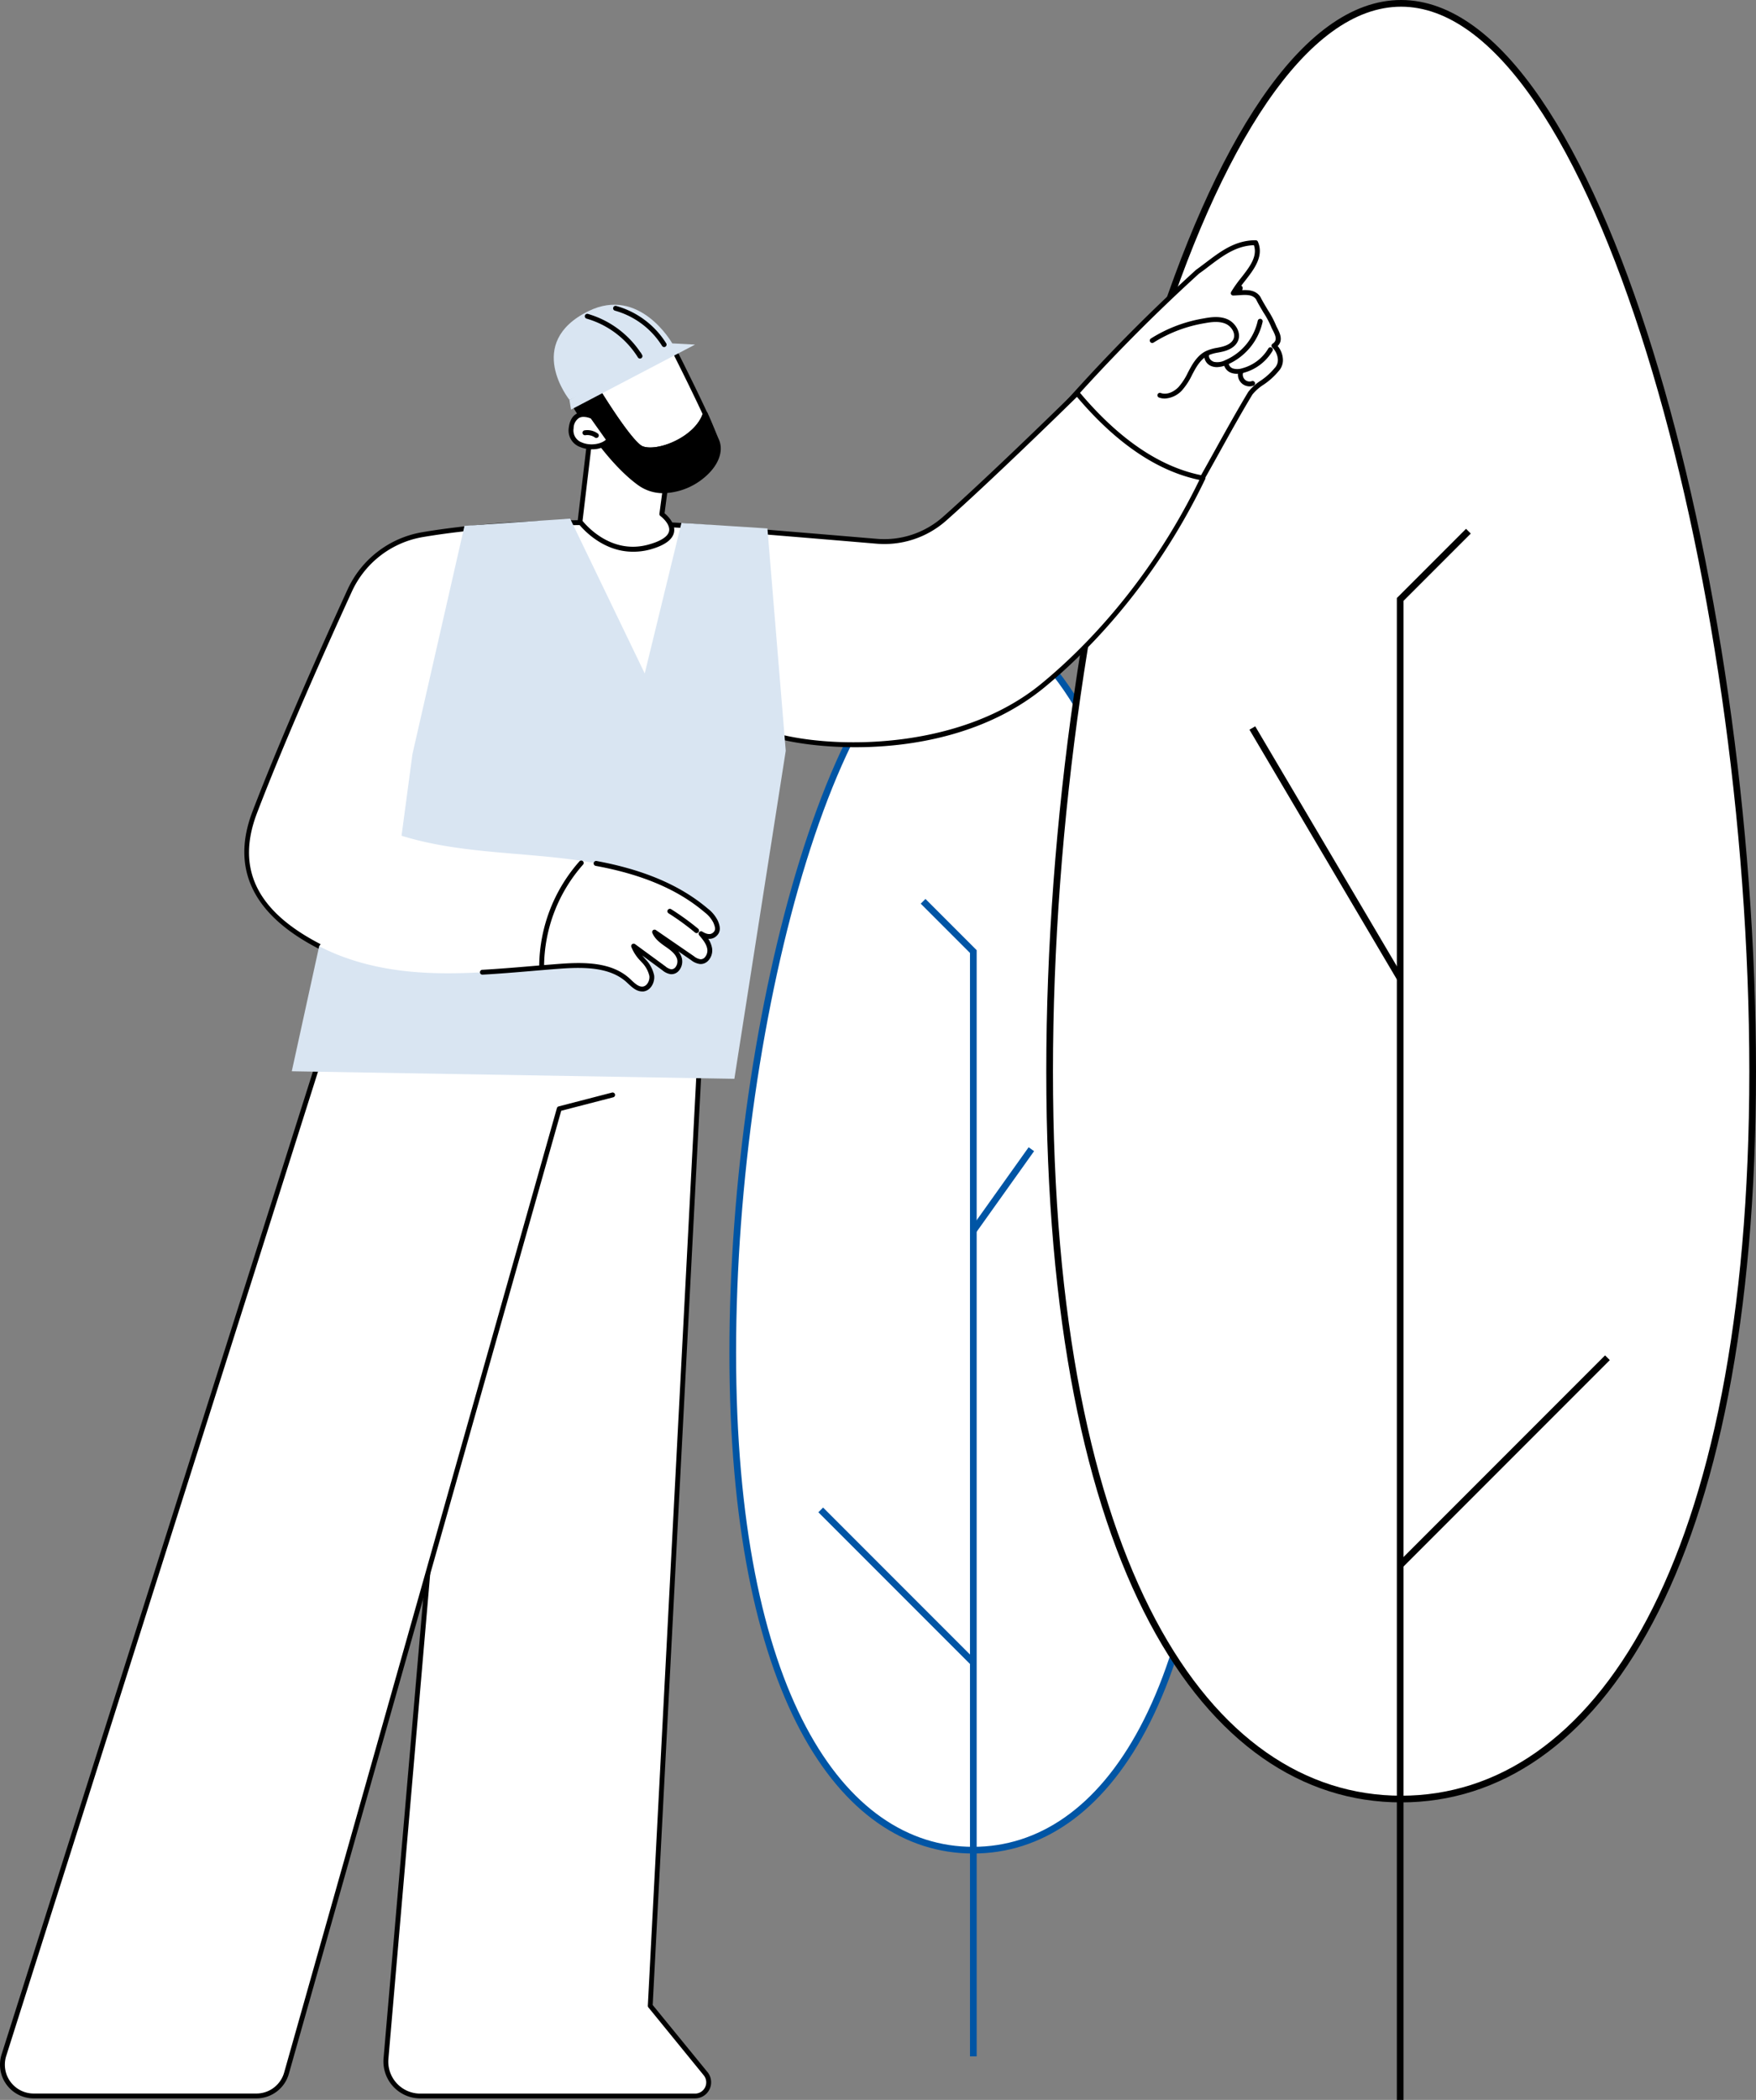
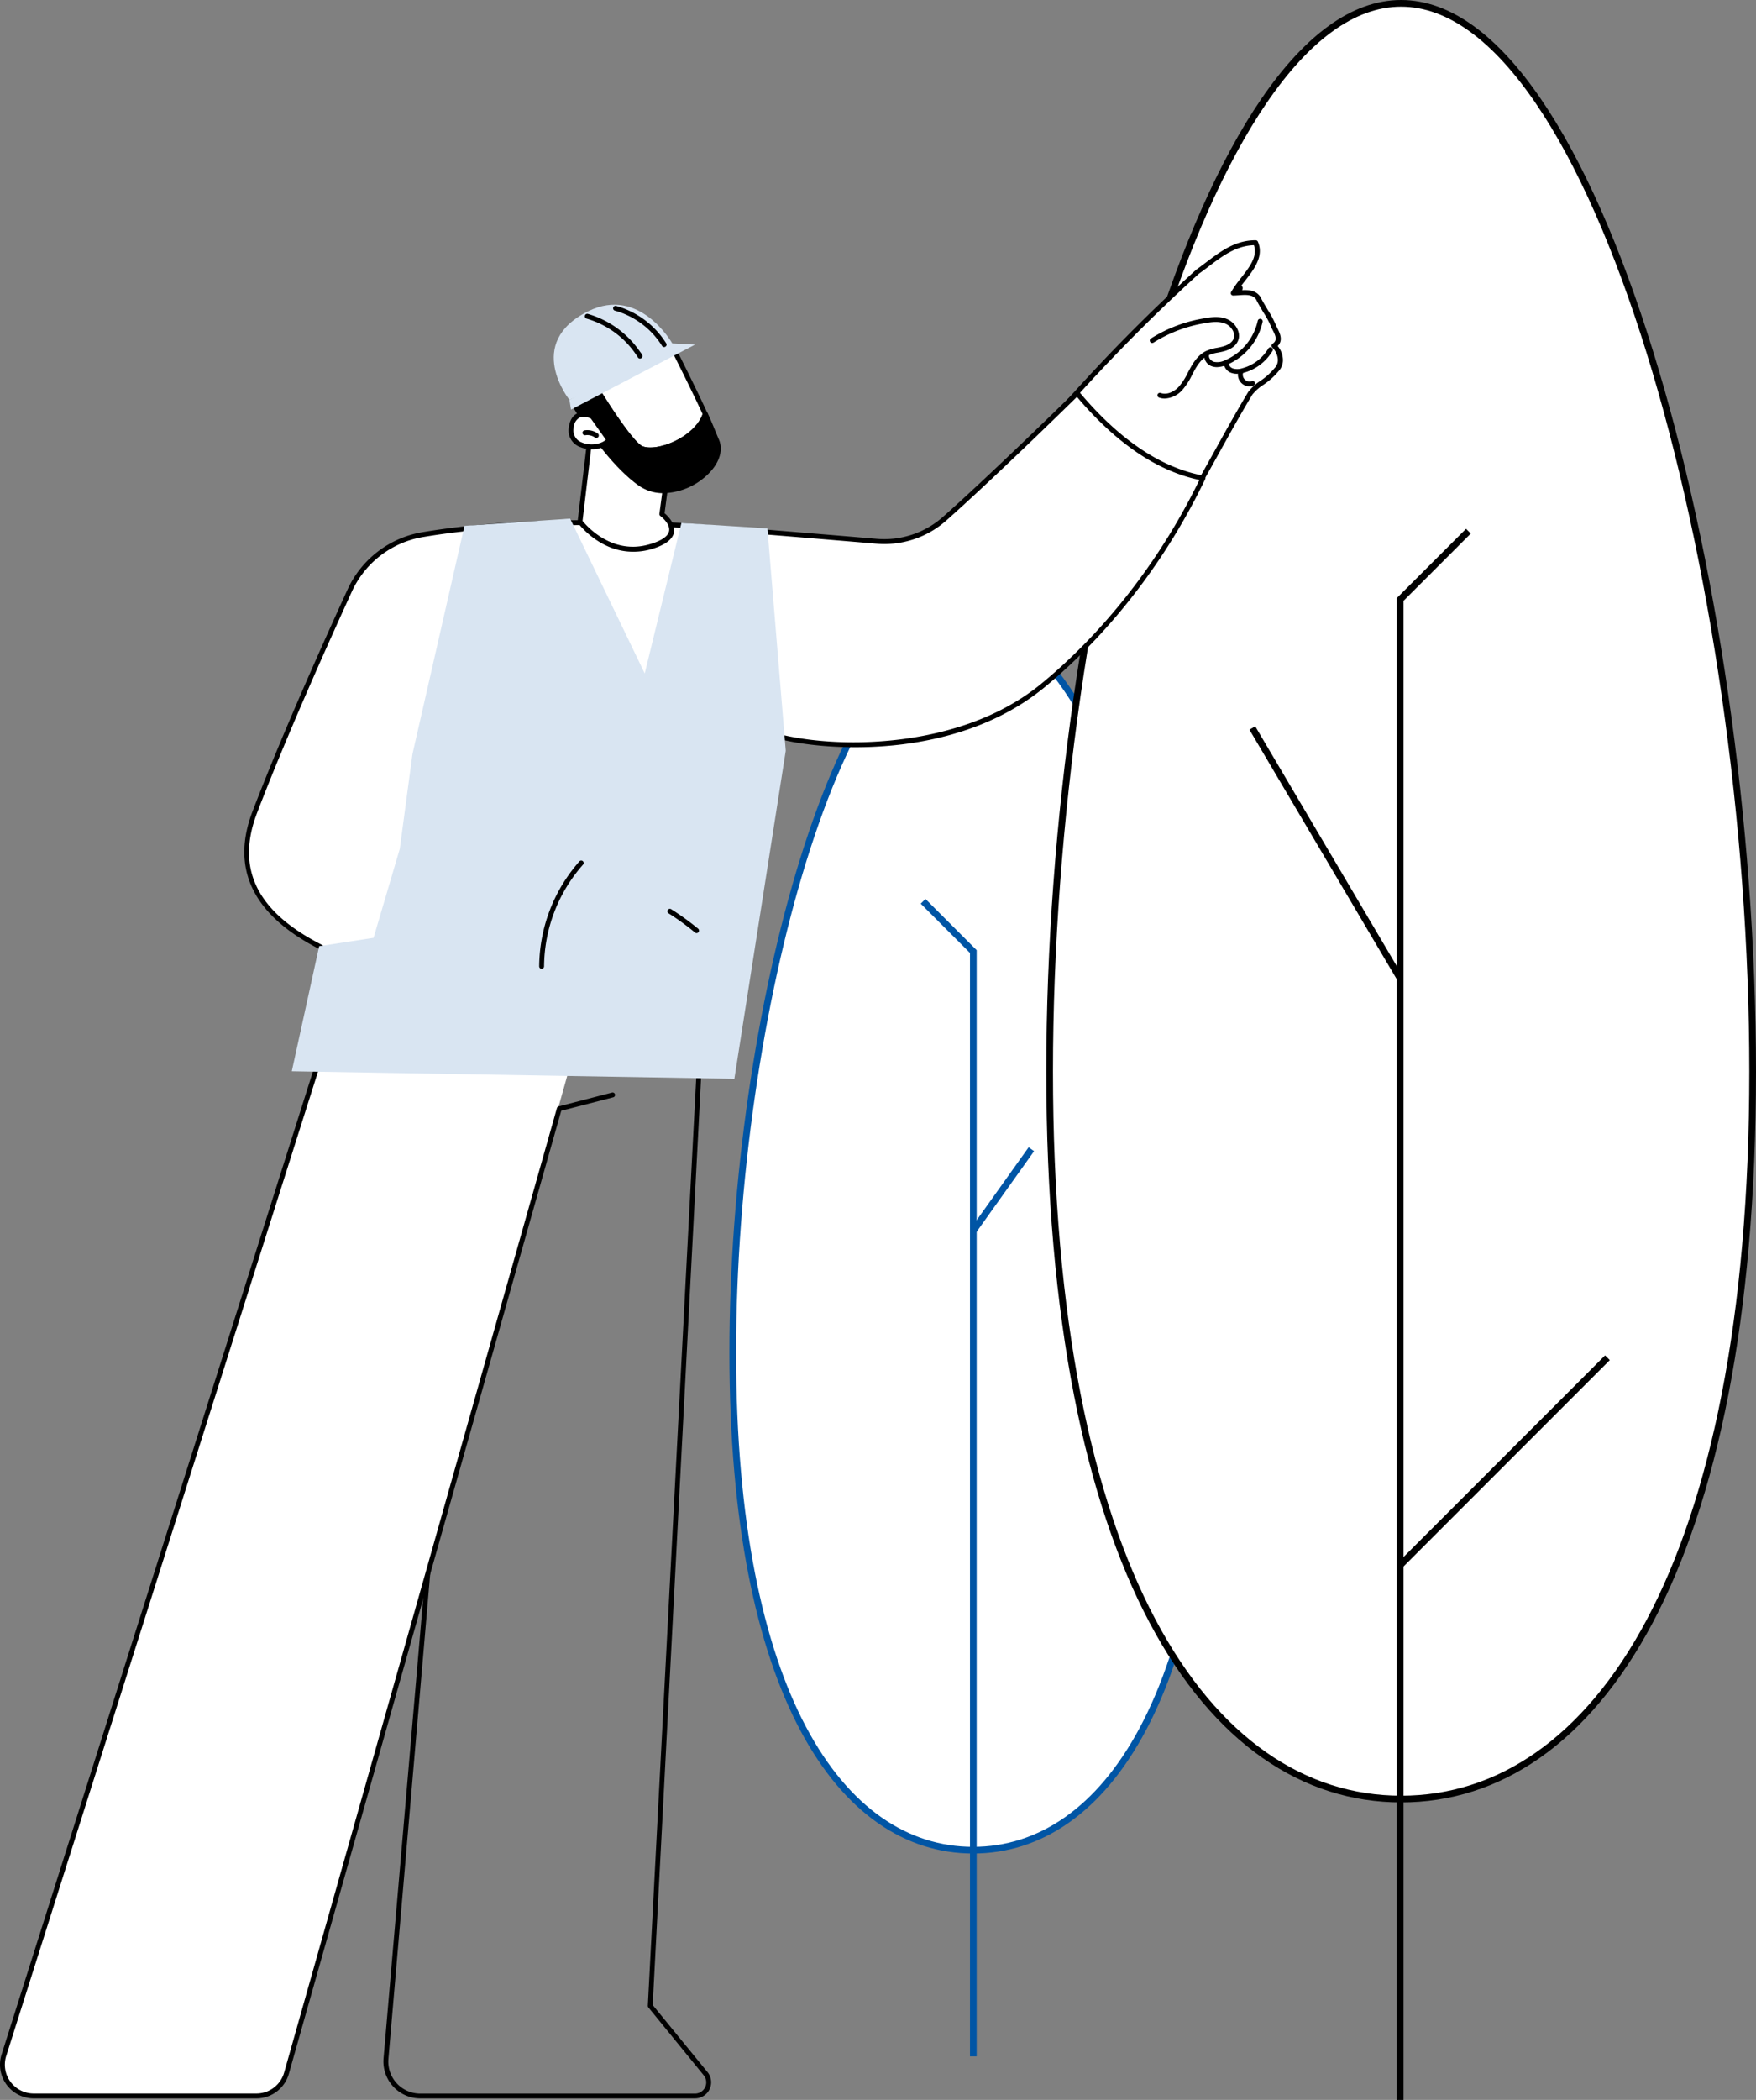
<svg xmlns="http://www.w3.org/2000/svg" width="524.839" height="627.256" viewBox="0 0 524.839 627.256">
  <rect x="0" y="0" width="524.839" height="627.256" fill="#808080" stroke="none" />
  <g id="Group_157" data-name="Group 157" transform="translate(5418 -6351.818)">
    <g id="Group_155" data-name="Group 155" transform="translate(-5198.996 6537.676)">
      <path id="Path_448" data-name="Path 448" d="M1065,232.747c0,101.287,32.163,148.608,71.84,148.608s71.85-47.321,71.85-148.608-32.153-218.2-71.83-218.2S1065,131.459,1065,232.747Z" transform="translate(-1065 -14.55)" fill="#fff" stroke="#0055a5" stroke-width="2" />
    </g>
    <g id="Group_156" data-name="Group 156" transform="translate(-5104.285 6352.818)">
      <path id="Path_448-2" data-name="Path 448" d="M1275.124,333.627c0,148.116-47.034,217.315-105.054,217.315S1065,481.743,1065,333.627,1112.019,14.55,1170.04,14.55,1275.124,185.511,1275.124,333.627Z" transform="translate(-1065 -14.55)" fill="#fff" stroke="#000" stroke-width="2" />
      <g id="Group_160" data-name="Group 160" transform="translate(-28)">
        <path id="Path_1541" data-name="Path 1541" d="M153.168,157.666l-20.389,20.389v448.2" fill="none" stroke="#000" stroke-width="2" />
        <path id="Path_1542" data-name="Path 1542" d="M132.778,466.512l61.944-61.944" fill="none" stroke="#000" stroke-width="2" />
        <path id="Path_1543" data-name="Path 1543" d="M132.778,291.278l-44.19-74.819" fill="none" stroke="#000" stroke-width="2" />
      </g>
      <g id="Group_161" data-name="Group 161" transform="translate(-68.412 268.229)">
        <path id="Path_1541-2" data-name="Path 1541" d="M132.778,157.666l15.013,15.013V502.693" transform="translate(-102.182 -157.666)" fill="none" stroke="#0055a5" stroke-width="2" />
-         <path id="Path_1542-2" data-name="Path 1542" d="M178.388,450.178l-45.61-45.61" transform="translate(-132.778 -222.772)" fill="none" stroke="#0055a5" stroke-width="2" />
        <path id="Path_1543-2" data-name="Path 1543" d="M88.588,271.549l17.345-24.33" transform="translate(-42.979 -173.169)" fill="none" stroke="#0055a5" stroke-width="2" />
      </g>
    </g>
    <g id="Group_153" data-name="Group 153" transform="translate(-5418 6423.592)">
-       <path id="Path_1404" data-name="Path 1404" d="M253.481,367.248,237.322,676.8l16.567,20.261a4.08,4.08,0,0,1-3.162,6.652H168.59a10.28,10.28,0,0,1-10.243-11.125L186.4,367.11Z" transform="translate(-42.986 -149.42)" fill="#fff" />
      <path id="Path_1405" data-name="Path 1405" d="M250.455,704.18H168.319a11.023,11.023,0,0,1-10.972-11.912L185.41,366.753a.729.729,0,0,1,.729-.663h0l67.085.124a.723.723,0,0,1,.721.765l-16.152,309.3,16.385,20.05a4.808,4.808,0,0,1-3.723,7.846ZM186.8,367.591l-28,324.823a9.551,9.551,0,0,0,9.515,10.331h82.136a3.351,3.351,0,0,0,2.594-5.464L236.5,676.99a.729.729,0,0,1-.16-.5l16.115-308.795Z" transform="translate(-42.714 -149.143)" />
      <path id="Path_1406" data-name="Path 1406" d="M107.554,352.91,1.419,687.816a9.34,9.34,0,0,0,8.932,12.057H76.926a9.333,9.333,0,0,0,9.027-6.943L176.46,371.6Z" transform="translate(-0.287 -145.566)" fill="#fff" />
      <path id="Path_1407" data-name="Path 1407" d="M76.655,700.332H10.08a10.076,10.076,0,0,1-9.631-13L106.591,352.422a.729.729,0,0,1,.882-.481l68.906,18.68a.728.728,0,0,1-.379,1.406l-68.228-18.5L1.84,687.765a8.611,8.611,0,0,0,8.24,11.11H76.655a8.626,8.626,0,0,0,8.327-6.4L166.47,404.513a.728.728,0,0,1,.517-.5l15.926-4.124a.73.73,0,1,1,.364,1.413l-15.518,4.014L86.388,692.857A10.09,10.09,0,0,1,76.655,700.332Z" transform="translate(-0.016 -145.296)" />
      <path id="Path_1408" data-name="Path 1408" d="M459.8,160.132c.729.5,1.457,1,2.186,1.457a372.481,372.481,0,0,0,28.129-48.427c13.7-7.1,7.227-12.83,7.227-12.83,3.074-7.424-3.082-9.034-3.082-9.034-.444-9.58-9.3-6.936-9.3-6.936,8.247-8.939,13.974-24.705-8.743-7.285-13.274,10.2-31.277,29.943-47.516,47.7C435.791,139,446.9,150.982,459.8,160.132Z" transform="translate(-116.386 -68.561)" fill="#fff" />
      <path id="Path_1409" data-name="Path 1409" d="M464.022,159.728a.731.731,0,0,1-.6-1.151c6.193-8.874,11.234-17.959,16.574-27.583,3.125-5.632,6.36-11.46,9.9-17.354a14.607,14.607,0,0,1,3.643-3.337,19.216,19.216,0,0,0,4.269-3.832.691.691,0,0,1,.073-.073,3.424,3.424,0,0,0,.874-2.688,5.479,5.479,0,0,0-1.668-3.388.715.715,0,0,1,.117-1.115c1.457-.991.962-2.273,0-4.109-.087-.168-.175-.328-.248-.488l-.044-.095a26.342,26.342,0,0,0-2.455-4.641c-.728-1.26-1.552-2.572-2.186-3.9-1.056-1.537-3.082-1.4-5.224-1.246-.539.036-1.078.073-1.6.08h-.124a.627.627,0,0,1-.219-.066h0a.727.727,0,0,1-.182-.124h0a.631.631,0,0,1-.124-.153.815.815,0,0,1-.08-.182.793.793,0,0,1,0-.226.727.727,0,0,1,.051-.24l.044-.095a36.678,36.678,0,0,1,2.914-4.124c2.586-3.3,5.027-6.419,3.883-9.821-5.369.175-9.362,3.206-13.587,6.4-.918.729-1.865,1.413-2.834,2.105a525.417,525.417,0,0,0-43.531,44.594.729.729,0,1,1-1.093-.962,520.168,520.168,0,0,1,43.713-44.74.2.2,0,0,1,.058-.051c.962-.685,1.916-1.413,2.834-2.105,4.553-3.453,8.859-6.717,14.964-6.717a.729.729,0,0,1,.67.444c1.872,4.371-1.195,8.291-3.905,11.751-.364.466-.729.925-1.071,1.384a.823.823,0,0,1,.43.8,1.333,1.333,0,0,1-.182.525c2.047-.095,4.167.066,5.457,2l.044.073c.648,1.3,1.457,2.594,2.186,3.847a28.026,28.026,0,0,1,2.564,4.881c.073.131.146.277.219.415.729,1.457,1.945,3.723.168,5.471a6.746,6.746,0,0,1,1.544,3.708,4.83,4.83,0,0,1-1.26,3.788,20.69,20.69,0,0,1-4.546,4.087,13.842,13.842,0,0,0-3.293,2.914c-3.512,5.828-6.739,11.657-9.857,17.281-5.355,9.653-10.418,18.775-16.655,27.685a.729.729,0,0,1-.634.364Z" transform="translate(-116.837 -68.31)" />
      <path id="Path_1410" data-name="Path 1410" d="M476.189,124.129a4.983,4.983,0,0,1-1.639-.27.729.729,0,1,1,.466-1.377c2,.678,4.094-.539,5.289-1.792a18.637,18.637,0,0,0,2.8-4.328c.211-.4.423-.8.641-1.2,1-1.836,2.448-4.087,4.743-5.209a13.172,13.172,0,0,1,3.395-.991c.5-.1.991-.2,1.457-.321,1.224-.313,2.812-.969,3.388-2.3.729-1.7-.641-3.8-2.353-4.546-1.894-.823-4.138-.568-6.287-.168a41.25,41.25,0,0,0-15.249,5.785.728.728,0,1,1-.8-1.217,42.642,42.642,0,0,1,15.788-6c2.375-.444,4.881-.729,7.133.27s4.2,3.927,3.1,6.455c-.809,1.88-2.819,2.747-4.371,3.14-.517.131-1.042.233-1.566.335a11.941,11.941,0,0,0-3.023.867c-1.931.947-3.213,2.958-4.116,4.6-.211.393-.423.787-.626,1.18a20.125,20.125,0,0,1-3.031,4.655A7.54,7.54,0,0,1,476.189,124.129Z" transform="translate(-128.057 -76.853)" />
      <path id="Path_1411" data-name="Path 1411" d="M497.821,114.942a4.372,4.372,0,0,1-1.217-.16,3.354,3.354,0,0,1-2.55-3.745.73.73,0,0,1,1.421.335c-.2.86.634,1.77,1.515,2a5.1,5.1,0,0,0,3.308-.5,16.757,16.757,0,0,0,9.726-11.773.744.744,0,1,1,1.457.306,18.214,18.214,0,0,1-10.593,12.808,8.013,8.013,0,0,1-3.067.729Z" transform="translate(-134.105 -77.05)" />
      <path id="Path_1412" data-name="Path 1412" d="M505.933,120.1a4.7,4.7,0,0,1-1.457-.219,3.351,3.351,0,0,1-2.426-2.914.729.729,0,1,1,1.457,0,1.916,1.916,0,0,0,1.406,1.574,4.823,4.823,0,0,0,2.7-.1,12.9,12.9,0,0,0,7.715-5.828.729.729,0,1,1,1.253.729,14.359,14.359,0,0,1-8.6,6.469A8.015,8.015,0,0,1,505.933,120.1Z" transform="translate(-136.294 -80.219)" />
      <path id="Path_1413" data-name="Path 1413" d="M511.388,126.3a3.49,3.49,0,0,1-3.329-4.634.729.729,0,1,1,1.377.481,2.033,2.033,0,0,0,2.506,2.615.729.729,0,1,1,.393,1.384A3.448,3.448,0,0,1,511.388,126.3Z" transform="translate(-137.873 -82.661)" />
      <path id="Path_1414" data-name="Path 1414" d="M141.66,322.509c15.715.678,49.235,5.763,73.685,5.348,15.576-.27,25.732-4.437,27.758-19.867a361.442,361.442,0,0,1,18.039-74.217c15.846,3.73,52.82,5.158,77.874-15.3,16.254-13.26,34.8-34.562,48.033-62.123-13.077-2.411-25.608-10.994-37.615-25.339,0,0-24.712,24.29-39.626,37.5a27.1,27.1,0,0,1-20.239,6.71c-18-1.515-51.727-4.335-58.415-4.736-17.951-1.086-49.541-1.938-77.335,2.739a29.368,29.368,0,0,0-21.856,16.757c-7.417,16.2-19.911,44.106-28.37,66.218-5.675,14.833-2.1,28.96,19.256,39.983,0,0,8.4,4.138,9.362,17.15C132.91,322.472,132.5,322.115,141.66,322.509Z" transform="translate(-27.479 -85.33)" fill="#fff" />
      <path id="Path_1415" data-name="Path 1415" d="M212.2,328.337c-15.139,0-33.353-1.865-48.164-3.38-9.129-.94-17.012-1.741-22.658-1.989l-.94-.036c-8.182-.342-8.517-.67-9.1-8.743l-.08-1.056c-.918-12.444-8.874-16.5-8.954-16.545-19.54-10.105-26.14-23.86-19.612-40.908,8.59-22.476,21.47-51.166,28.413-66.3a30.074,30.074,0,0,1,22.345-17.121c28.275-4.757,60.7-3.759,77.5-2.747,6.63.4,39.451,3.14,58.43,4.736a26.483,26.483,0,0,0,19.671-6.557c14.731-13.041,39.342-37.221,39.6-37.469a.74.74,0,0,1,1.071.051c11.97,14.3,24.486,22.745,37.192,25.091a.729.729,0,0,1,.525,1.035c-15.824,32.938-37.01,53.184-48.23,62.364-25.186,20.545-61.548,19.234-77.874,15.569a362.892,362.892,0,0,0-17.733,73.481c-2.317,17.675-15.693,20.283-28.464,20.5Q213.664,328.337,212.2,328.337Zm-70.757-6.826c5.69.248,13.595,1.056,22.745,2,15.729,1.61,35.3,3.643,50.889,3.351,17.485-.3,25.3-5.872,27.051-19.234a364.155,364.155,0,0,1,18.075-74.37.729.729,0,0,1,.852-.459c18.308,4.306,53.993,3.832,77.226-15.139,11.03-9,31.779-28.836,47.428-61.016-12.546-2.608-24.851-10.928-36.6-24.807-3.767,3.694-25.572,25-39.094,36.974a27.882,27.882,0,0,1-20.785,6.885c-18.942-1.6-51.778-4.328-58.393-4.728-16.757-1.013-49.031-2-77.168,2.732a28.6,28.6,0,0,0-21.288,16.319c-6.907,15.088-19.773,43.713-28.355,66.181-6.295,16.472-.109,29.251,18.942,39.079.35.168,8.743,4.466,9.755,17.74l.073,1.056c.255,3.57.4,5.53,1.246,6.346s2.849.9,6.462,1.056Z" transform="translate(-27.226 -85.061)" />
      <path id="Path_1416" data-name="Path 1416" d="M171.338,184.594,155.79,252.742,152,281.068l-7.839,26.585-16.254,2.492-8.189,37.367L252,349.763l15.358-98-5.479-66.4-25.7-1.647-10.972,44.966-22.3-46.248Z" transform="translate(-32.51 -99.288)" fill="#d9e5f2" />
-       <path id="Path_1423" data-name="Path 1423" d="M249.276,341.645c1.093-1.013.8-2.317.219-3.694a9.594,9.594,0,0,0-2.849-3.417c-12.276-10.433-28.9-14.032-44.922-15.744s-32.428-1.923-47.713-7.03L130.96,345.273c8.619,4.5,18.491,6.848,28.246,7.664,14.607,1.253,29.266-.634,43.91-1.661,7.052-.51,14.935-.561,20.173,4.182,1.355,1.231,2.8,2.856,4.6,2.6s2.754-2.251,2.528-3.978a9.075,9.075,0,0,0-2.506-4.517A13.055,13.055,0,0,1,225,345.251l9.056,6.652a4.291,4.291,0,0,0,2.076,1.005c1.836.168,3.074-2.186,2.564-3.934s-2.091-2.994-3.606-4.043-3.14-2.186-3.832-3.883l11.358,7.81a4.626,4.626,0,0,0,2.31,1.02c1.785.087,3.053-1.989,2.827-3.767s-1.457-3.242-2.6-4.6C246.7,342.461,248.176,342.665,249.276,341.645Z" transform="translate(-35.561 -134.395)" fill="#fff" />
-       <path id="Path_1424" data-name="Path 1424" d="M245.39,361.77c-1.683,0-3.009-1.239-4.189-2.339l-.517-.481c-4.867-4.371-12.312-4.524-19.671-3.992-2.987.219-6.032.474-8.976.729-4.706.393-9.566.8-14.352,1.064a.726.726,0,1,1-.08-1.45c4.765-.27,9.617-.67,14.309-1.064,2.914-.248,6-.5,9-.729,7.642-.554,15.438-.408,20.72,4.371l.532.5c1.1,1.035,2.244,2.1,3.475,1.923s2.084-1.814,1.909-3.162A8.537,8.537,0,0,0,245.215,353l-.284-.321a12.559,12.559,0,0,1-2.776-4.24.729.729,0,0,1,1.122-.809l9.07,6.637a3.723,3.723,0,0,0,1.712.874,1.544,1.544,0,0,0,1.275-.6,2.8,2.8,0,0,0,.525-2.4c-.444-1.544-1.887-2.652-3.322-3.643-1.588-1.107-3.329-2.317-4.087-4.2a.71.71,0,0,1,1.086-.845l11.351,7.8a4.122,4.122,0,0,0,1.938.9,1.668,1.668,0,0,0,1.319-.6,3.038,3.038,0,0,0,.729-2.346c-.2-1.617-1.457-3.06-2.433-4.226a.729.729,0,0,1,.94-1.086c1.4.874,2.5.962,3.257.255s.678-1.392.051-2.914a9.02,9.02,0,0,0-2.652-3.14c-7.941-6.754-18.585-11.285-32.53-13.842a.74.74,0,0,1,.262-1.457c14.207,2.63,25.069,7.285,33.214,14.192a10.367,10.367,0,0,1,3.045,3.686c.619,1.457,1.056,3.169-.4,4.517a3.111,3.111,0,0,1-2.484.852,7.053,7.053,0,0,1,1.173,2.951,4.481,4.481,0,0,1-1.122,3.519,3.125,3.125,0,0,1-2.462,1.064,5.3,5.3,0,0,1-2.688-1.151l-3.854-2.652a5.6,5.6,0,0,1,1.049,1.974,4.2,4.2,0,0,1-.8,3.73,2.914,2.914,0,0,1-2.528,1.129,4.983,4.983,0,0,1-2.441-1.144L245.4,351l.619.729.284.328a9.931,9.931,0,0,1,2.674,4.9c.27,2.033-.954,4.5-3.147,4.808A3.723,3.723,0,0,1,245.39,361.77Z" transform="translate(-53.466 -137.385)" />
      <path id="Path_1425" data-name="Path 1425" d="M282.545,349.678a.729.729,0,0,1-.466-.168,75.362,75.362,0,0,0-7.9-5.741.729.729,0,1,1,.78-1.231,78.272,78.272,0,0,1,8.058,5.828.748.748,0,0,1-.466,1.311Z" transform="translate(-74.345 -142.719)" />
      <path id="Path_1426" data-name="Path 1426" d="M221.949,354.954h0a.729.729,0,0,1-.729-.729A47.844,47.844,0,0,1,233.212,322.9a.729.729,0,1,1,1.086.969,46.357,46.357,0,0,0-11.62,30.359.729.729,0,0,1-.729.729Z" transform="translate(-60.062 -137.345)" />
      <path id="Path_1427" data-name="Path 1427" d="M241.686,140.59,238,171.961s7.97,11.023,20.574,7.6,3.883-9.85,3.883-9.85l1.821-13.842Z" transform="translate(-64.617 -87.931)" fill="#fff" />
      <path id="Path_1428" data-name="Path 1428" d="M253.487,180.693c-10.061,0-16.3-8.451-16.378-8.553a.729.729,0,0,1-.131-.51l3.708-31.371a.742.742,0,0,1,1.151-.517l22.585,15.3a.728.728,0,0,1,.313.729l-1.77,13.434c.925.772,3.315,3.067,2.834,5.654-.423,2.251-2.878,4.007-7.285,5.209A18.943,18.943,0,0,1,253.487,180.693Zm-15.037-9.209c1.195,1.457,8.641,10.09,19.627,7.1,3.774-1.027,5.938-2.433,6.244-4.065.415-2.229-2.572-4.473-2.608-4.5a.729.729,0,0,1-.284-.678l1.792-13.427L242.012,141.57Z" transform="translate(-64.339 -87.665)" />
      <path id="Path_1429" data-name="Path 1429" d="M258.267,142.768c4.685,1.967,16.655-2.783,19.037-10.316-3.839-8.305-9.253-18.942-9.253-18.942L245,125.269C247.8,129.771,255.265,141.508,258.267,142.768Z" transform="translate(-66.517 -80.58)" fill="#fff" />
      <path id="Path_1430" data-name="Path 1430" d="M260.592,143.655a7.489,7.489,0,0,1-2.914-.5c-3.053-1.275-9.821-11.693-13.587-17.791a.729.729,0,0,1,.291-1.027l23.029-11.781a.734.734,0,0,1,.983.321c.051.1,5.464,10.768,9.26,18.986a.729.729,0,0,1,.036.532c-1.173,3.7-4.6,7.111-9.427,9.34A19.11,19.11,0,0,1,260.592,143.655Zm-2.324-1.836c2.011.838,5.785.277,9.413-1.4,4.269-1.982,7.446-5.027,8.56-8.2-3.235-6.979-7.57-15.613-8.786-18.024l-21.682,11.052C251.653,134.716,256.418,141.039,258.268,141.819Z" transform="translate(-66.242 -80.301)" />
      <path id="Path_1431" data-name="Path 1431" d="M278,144.715c-.729-1.69-1.865-4.634-3.359-7.876-2.382,7.533-14.352,12.283-19.037,10.316-3-1.26-10.469-13-13.252-17.485l-7.285,3.708s9.588,16.757,19.969,24.231C264.889,164.684,281.646,153,278,144.715Z" transform="translate(-63.822 -84.966)" />
      <path id="Path_1432" data-name="Path 1432" d="M261.872,160.225a12.669,12.669,0,0,1-7.533-2.346c-10.382-7.453-19.773-23.772-20.173-24.465a.772.772,0,0,1-.066-.568.729.729,0,0,1,.372-.444l7.249-3.7a.729.729,0,0,1,.947.262c6.069,9.821,11.016,16.421,12.91,17.216,2.011.838,5.828.277,9.413-1.4,4.371-2.033,7.621-5.195,8.648-8.466a.747.747,0,0,1,1.377-.087c.933,2.018,1.719,3.927,2.346,5.464.393.954.729,1.778,1.02,2.419,1.6,3.577-.117,8.014-4.488,11.584A19.721,19.721,0,0,1,261.872,160.225Zm-26.053-26.876c1.894,3.169,10.4,16.91,19.372,23.35,5.3,3.8,12.939,1.8,17.755-2.135,3.009-2.455,5.661-6.331,4.08-9.857-.291-.656-.634-1.457-1.035-2.462-.459-1.122-1.005-2.448-1.625-3.869-1.552,3.067-4.655,5.828-8.743,7.723s-8.189,2.426-10.586,1.457c-2.958-1.239-9.413-11.067-13.238-17.216Z" transform="translate(-63.551 -84.682)" />
      <path id="Path_1433" data-name="Path 1433" d="M240.678,140.353s-5.552-2.819-6.346,3.417,8.5,7.052,11.307,3.57Z" transform="translate(-63.609 -87.694)" fill="#fff" />
      <path id="Path_1434" data-name="Path 1434" d="M240.168,149.852a8.873,8.873,0,0,1-3.453-.678,5.238,5.238,0,0,1-3.38-5.77c.262-2.091,1.071-3.512,2.4-4.211,2.186-1.166,4.889.182,5.005.24a.729.729,0,0,1,.262.226l4.961,6.994a.729.729,0,0,1,0,.874A7.6,7.6,0,0,1,240.168,149.852Zm-2.419-9.675a2.8,2.8,0,0,0-1.341.306,3.727,3.727,0,0,0-1.632,3.111,3.8,3.8,0,0,0,2.514,4.24c2.339,1,5.551.583,7.132-.831l-4.5-6.338A5.741,5.741,0,0,0,237.749,140.177Z" transform="translate(-63.332 -87.423)" />
      <path id="Path_1435" data-name="Path 1435" d="M243.133,148.5a.728.728,0,0,1-.43-.138,3.9,3.9,0,0,0-2.87-.692.737.737,0,0,1-.226-1.457,5.318,5.318,0,0,1,3.956.962.729.729,0,0,1-.43,1.311Z" transform="translate(-64.884 -89.441)" />
      <path id="Path_1436" data-name="Path 1436" d="M234.1,130.36l37.069-19.416-6.819-.364L233.63,127.46Z" transform="translate(-63.431 -79.784)" fill="#d9e5f2" />
      <path id="Path_1437" data-name="Path 1437" d="M260.746,110.176l1.858-3.9s-9.7-17.179-25.047-9.624c-19.357,9.515-5.675,26.5-5.675,26.5Z" transform="translate(-61.682 -75.483)" fill="#d9e5f2" />
      <path id="Path_1438" data-name="Path 1438" d="M256.427,111.829a.729.729,0,0,1-.619-.342A26.912,26.912,0,0,0,240.472,99.9a.731.731,0,1,1,.4-1.406,28.486,28.486,0,0,1,15.649,11.416.809.809,0,0,1,.175.2l.364.627a.728.728,0,0,1-.262.991.772.772,0,0,1-.372.1Z" transform="translate(-65.144 -76.495)" />
      <path id="Path_1439" data-name="Path 1439" d="M266.788,107.5a.729.729,0,0,1-.619-.342,24.319,24.319,0,0,0-14.09-10.528.728.728,0,1,1,.379-1.406,25.834,25.834,0,0,1,14.95,11.161.728.728,0,0,1-.619,1.115Z" transform="translate(-68.292 -75.608)" />
    </g>
  </g>
</svg>